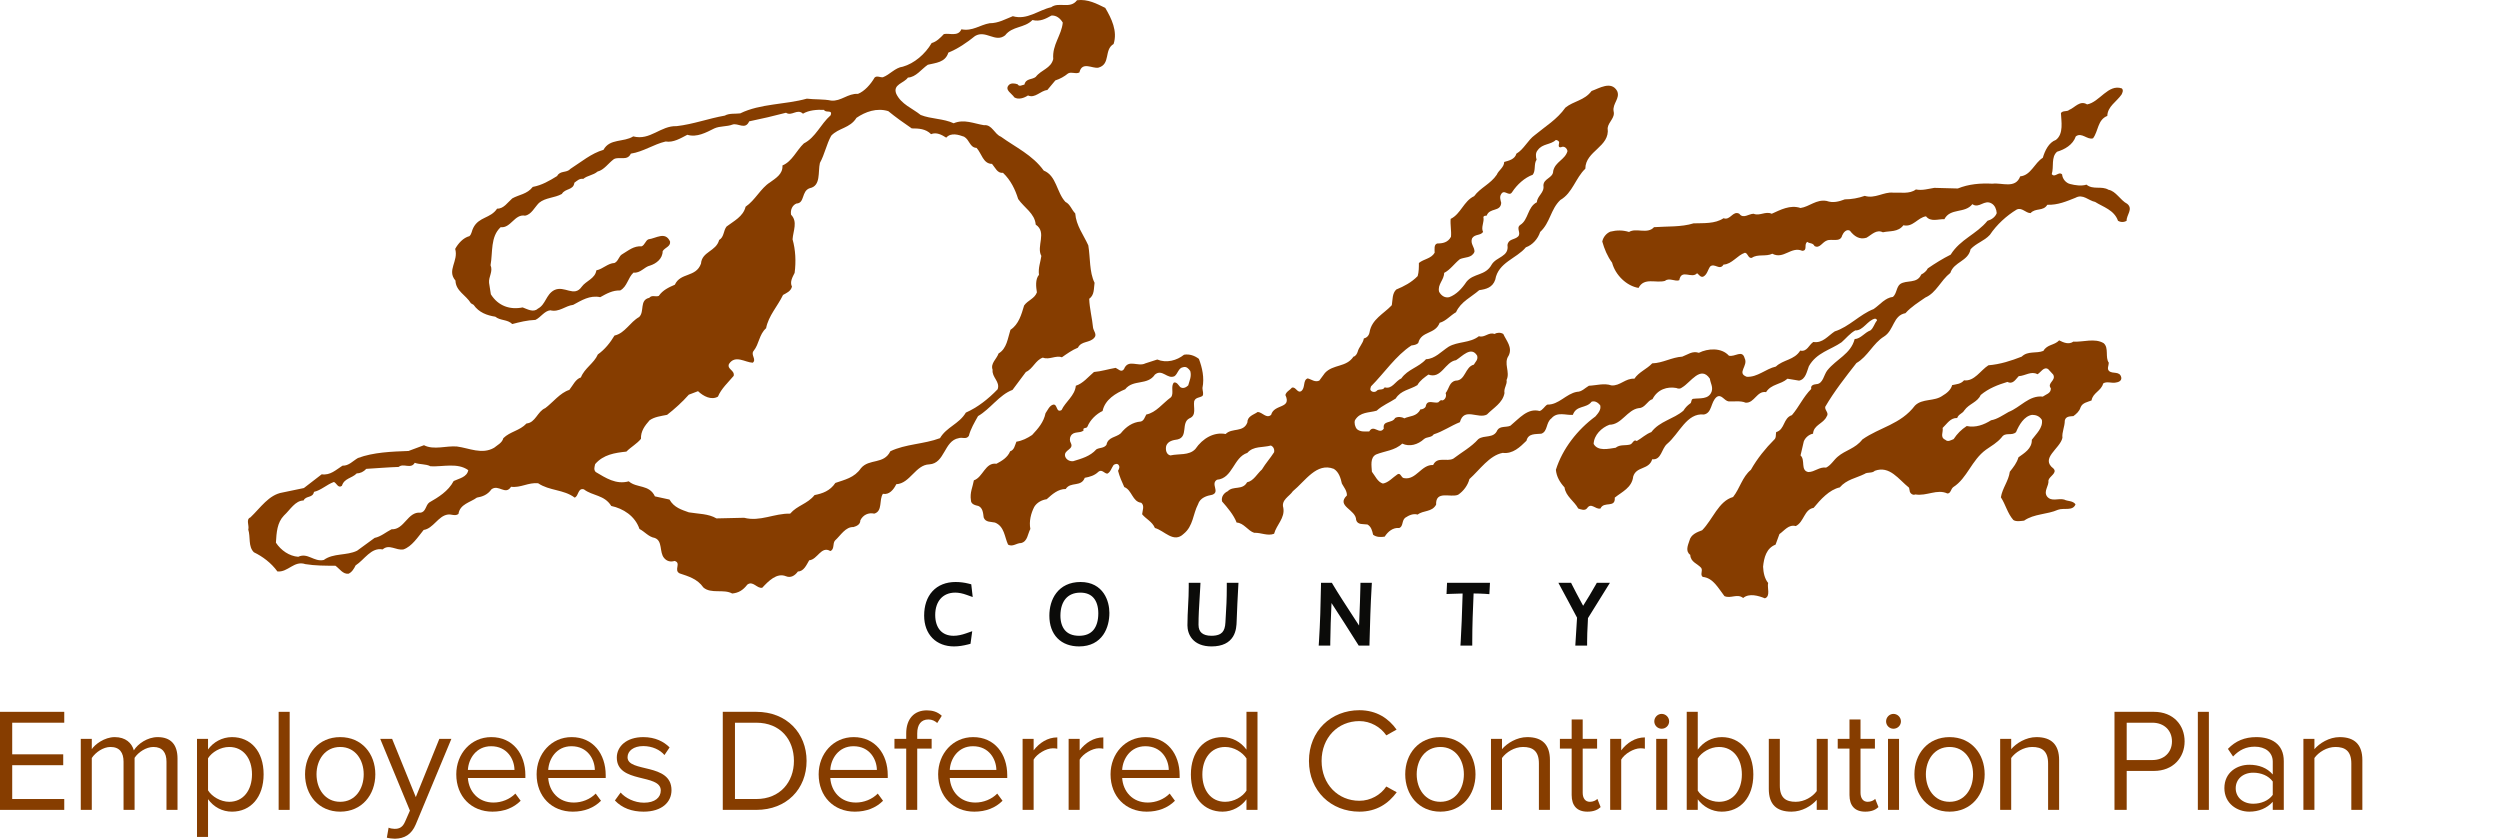
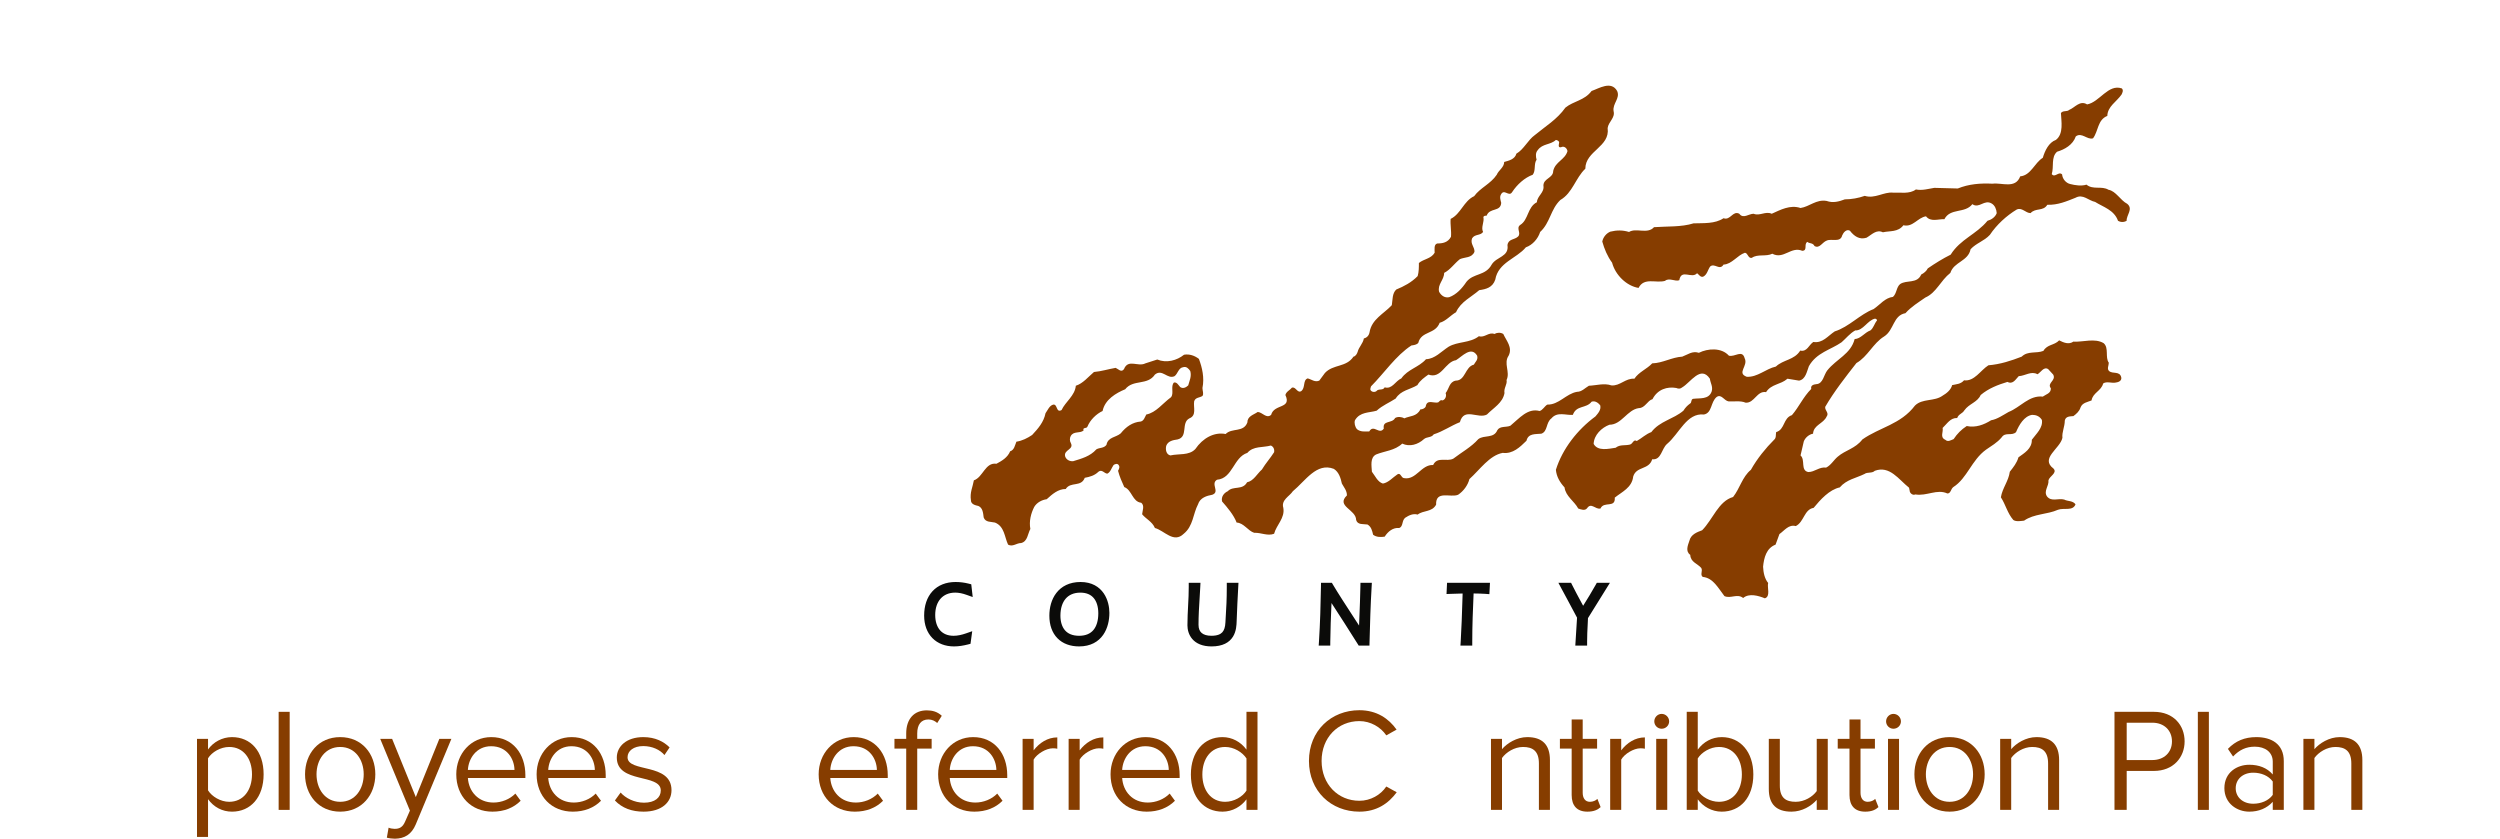
<svg xmlns="http://www.w3.org/2000/svg" width="155" height="52" viewBox="0 0 155 52" fill="none" aria-labelledby="header-desktop-title header-desktop-desc">
  <title id="header-desktop-title">Dakota Employees Deferred Contribution Plan</title>
  <desc id="header-desktop-desc">Dakota Employees Deferred Contribution Plan logo</desc>
  <path fill-rule="evenodd" clip-rule="evenodd" d="M120.442 26.532C120.719 26.274 120.922 25.898 121.345 25.917C121.438 25.66 121.659 25.66 121.789 25.442C122.082 25.026 122.6 24.948 122.802 24.49C123.299 24.074 123.871 23.857 124.461 23.678C124.811 23.857 124.977 23.5 125.161 23.322C125.565 23.302 125.935 22.984 126.322 23.203C126.524 23.103 126.71 22.706 126.986 22.885L127.298 23.223C127.501 23.599 126.893 23.738 127.152 24.074C127.17 24.392 126.838 24.451 126.654 24.59C125.806 24.49 125.253 25.263 124.534 25.541C124.185 25.739 123.815 25.997 123.448 26.056C123.005 26.334 122.489 26.532 121.937 26.414C121.604 26.631 121.345 26.889 121.125 27.225C120.959 27.285 120.774 27.424 120.608 27.266C120.258 27.107 120.498 26.79 120.442 26.532ZM106.123 24.273C105.939 24.788 105.386 24.669 104.962 24.728C104.815 24.788 104.907 24.966 104.777 25.026C104.611 25.145 104.482 25.284 104.372 25.462C103.746 25.997 102.916 26.096 102.382 26.79C102.05 26.909 101.793 27.166 101.479 27.344C101.276 27.206 101.239 27.522 101.055 27.563C100.742 27.642 100.446 27.543 100.169 27.761C99.746 27.82 99.065 27.998 98.806 27.522C98.825 26.968 99.304 26.512 99.784 26.334C100.54 26.334 100.889 25.402 101.607 25.303C101.995 25.303 102.143 24.828 102.455 24.748C102.769 24.134 103.376 23.955 103.93 24.055C104.059 24.114 104.188 24.114 104.299 24.015C104.815 23.717 105.441 22.627 106.012 23.48C106.049 23.758 106.215 23.975 106.123 24.273ZM84.892 26.75C84.616 26.75 84.358 26.79 84.137 26.612C84.007 26.473 83.952 26.215 84.007 26.056C84.321 25.522 84.892 25.601 85.353 25.462C85.721 25.125 86.145 24.966 86.533 24.709C86.846 24.193 87.435 24.154 87.878 23.877C88.044 23.58 88.32 23.401 88.56 23.223C89.371 23.52 89.592 22.43 90.274 22.331C90.66 22.093 91.214 21.439 91.583 22.052C91.656 22.311 91.471 22.43 91.379 22.608C90.826 22.747 90.864 23.599 90.255 23.599C89.85 23.678 89.85 24.095 89.629 24.372C89.703 24.55 89.609 24.788 89.426 24.828C89.315 24.768 89.242 24.887 89.168 24.948C88.91 25.026 88.468 24.728 88.394 25.204C88.338 25.323 88.191 25.383 88.062 25.383C87.841 25.839 87.399 25.78 87.067 25.938C86.901 25.839 86.662 25.819 86.496 25.917C86.312 26.274 85.704 26.037 85.795 26.572C85.519 26.988 85.168 26.274 84.892 26.75ZM71.07 25.7C70.978 25.858 70.923 26.096 70.721 26.136C70.222 26.175 69.817 26.453 69.485 26.869C69.19 27.127 68.692 27.088 68.6 27.583C68.434 27.801 68.177 27.741 67.974 27.86C67.586 28.297 67.052 28.435 66.536 28.594C66.333 28.613 66.113 28.515 66.039 28.297C65.928 27.88 66.61 27.88 66.389 27.463C66.315 27.344 66.315 27.147 66.389 27.028C66.574 26.71 66.942 26.889 67.182 26.691C67.107 26.473 67.365 26.592 67.42 26.453C67.586 26.037 67.974 25.66 68.36 25.482C68.509 24.768 69.19 24.372 69.762 24.134C70.259 23.5 71.144 23.916 71.605 23.223C72.065 22.846 72.379 23.539 72.821 23.322C73.024 23.182 73.06 22.807 73.355 22.766C73.558 22.706 73.687 22.846 73.797 23.004C73.89 23.342 73.742 23.619 73.669 23.896C73.521 24.035 73.337 24.114 73.171 23.996C73.06 23.877 72.968 23.678 72.784 23.717C72.563 23.955 72.802 24.392 72.6 24.63C72.083 25.006 71.678 25.582 71.07 25.7ZM89.537 16.92C89.924 16.721 90.163 16.344 90.514 16.067C90.826 15.928 91.251 16.008 91.417 15.611C91.435 15.314 91.14 15.116 91.269 14.778C91.435 14.501 91.785 14.62 91.951 14.382C91.803 14.085 92.043 13.768 91.969 13.452C92.006 13.372 92.099 13.372 92.172 13.372C92.356 12.856 93.038 13.154 93.075 12.578C93.038 12.419 92.964 12.221 93.057 12.063C93.259 11.667 93.554 12.242 93.756 11.905C94.053 11.448 94.53 11.013 95.028 10.835C95.232 10.577 95.083 10.16 95.268 9.902C95.212 9.704 95.194 9.467 95.341 9.307C95.636 8.892 96.134 8.991 96.465 8.675C96.54 8.694 96.631 8.714 96.669 8.813C96.669 8.912 96.558 9.17 96.78 9.13C96.963 9.031 97.148 9.17 97.184 9.368C97.038 9.902 96.429 10.021 96.299 10.597C96.299 11.052 95.692 11.052 95.692 11.508C95.766 11.944 95.305 12.143 95.287 12.539C94.696 12.836 94.77 13.63 94.254 13.946C93.978 14.144 94.328 14.441 94.125 14.66C93.905 14.878 93.517 14.798 93.463 15.195C93.573 15.928 92.78 15.908 92.484 16.404C92.099 17.117 91.361 16.92 90.919 17.474C90.642 17.891 90.291 18.267 89.85 18.426C89.574 18.485 89.353 18.327 89.224 18.089C89.112 17.633 89.537 17.355 89.537 16.92ZM131.888 12.637C131.463 12.419 131.187 11.845 130.727 11.766C130.303 11.508 129.768 11.786 129.363 11.448C129.049 11.549 128.662 11.489 128.35 11.409C128.09 11.35 127.87 11.091 127.851 10.815C127.631 10.597 127.409 11.052 127.208 10.795C127.355 10.339 127.152 9.744 127.538 9.407C127.999 9.268 128.515 8.991 128.7 8.456C129.068 8.178 129.419 8.694 129.768 8.575C130.1 8.139 130.045 7.425 130.653 7.187C130.672 6.593 131.224 6.315 131.538 5.859C131.593 5.74 131.667 5.603 131.556 5.483C130.708 5.186 130.173 6.335 129.4 6.474C128.958 6.197 128.644 6.672 128.294 6.811C128.147 6.949 127.907 6.83 127.778 7.009C127.796 7.505 127.962 8.297 127.465 8.675C127.022 8.833 126.782 9.348 126.654 9.783C126.137 10.101 125.917 10.874 125.253 10.934C124.959 11.727 124.11 11.311 123.538 11.389C122.784 11.35 122.065 11.409 121.383 11.686L119.927 11.647C119.559 11.707 119.172 11.825 118.785 11.746C118.398 12.043 117.826 11.924 117.365 11.944C116.794 11.885 116.241 12.341 115.614 12.143C115.227 12.281 114.785 12.36 114.38 12.36C114.011 12.5 113.643 12.598 113.255 12.459C112.61 12.341 112.186 12.816 111.633 12.896C110.989 12.679 110.381 13.014 109.847 13.253C109.459 13.074 109.108 13.411 108.722 13.253C108.426 13.253 108.076 13.589 107.838 13.253C107.432 13.035 107.285 13.688 106.86 13.53C106.326 13.886 105.625 13.827 104.999 13.848C104.244 14.085 103.359 14.026 102.549 14.085C102.143 14.541 101.442 14.105 100.999 14.382C100.612 14.263 100.244 14.263 99.838 14.363C99.599 14.462 99.395 14.7 99.341 14.976C99.47 15.433 99.655 15.889 99.949 16.285C100.153 17.058 100.852 17.732 101.59 17.851C101.939 17.177 102.658 17.573 103.229 17.415C103.487 17.197 103.857 17.474 104.115 17.375C104.244 16.641 104.888 17.315 105.219 16.939C105.35 17.038 105.423 17.197 105.589 17.157C105.846 17.038 105.883 16.721 106.031 16.523C106.308 16.285 106.62 16.8 106.86 16.404C107.376 16.384 107.709 15.829 108.187 15.67C108.391 15.71 108.371 16.027 108.612 15.988C108.962 15.73 109.496 15.928 109.883 15.73C110.584 16.107 111.044 15.254 111.743 15.551C112.095 15.532 111.818 15.135 112.057 14.997C112.186 15.116 112.389 15.036 112.5 15.254C112.813 15.433 112.979 15.016 113.255 14.917C113.551 14.778 114.103 15.057 114.214 14.6C114.288 14.421 114.472 14.184 114.694 14.303C114.951 14.64 115.283 14.878 115.724 14.739C116.038 14.56 116.332 14.204 116.738 14.402C117.181 14.303 117.679 14.402 118.011 13.966C118.6 14.105 118.895 13.491 119.412 13.411C119.705 13.788 120.185 13.57 120.553 13.589C120.922 12.876 121.826 13.253 122.286 12.658C122.711 12.956 123.023 12.341 123.484 12.618C123.687 12.738 123.779 12.975 123.797 13.213C123.705 13.47 123.448 13.63 123.226 13.688C122.525 14.541 121.549 14.819 120.941 15.789C120.462 16.027 119.982 16.325 119.522 16.641C119.447 16.8 119.282 16.939 119.117 17.019C118.858 17.613 118.212 17.335 117.807 17.613C117.568 17.811 117.605 18.188 117.365 18.406C116.868 18.466 116.573 18.882 116.167 19.16C115.302 19.496 114.638 20.269 113.753 20.547C113.329 20.825 112.998 21.299 112.427 21.201C112.15 21.38 112.039 21.835 111.615 21.736C111.247 22.331 110.564 22.29 110.104 22.727C109.477 22.866 108.962 23.401 108.298 23.36C107.653 23.124 108.408 22.687 108.169 22.212C108.021 21.656 107.561 22.153 107.191 22.052C106.731 21.537 105.883 21.597 105.331 21.874C104.925 21.736 104.631 21.993 104.299 22.112C103.635 22.153 103.1 22.509 102.437 22.528C102.105 22.885 101.607 23.064 101.331 23.48C100.778 23.44 100.446 23.937 99.912 23.896C99.452 23.738 98.991 23.896 98.512 23.916C98.272 24.055 98.069 24.293 97.775 24.293C97.093 24.411 96.651 25.105 95.931 25.085C95.766 25.184 95.636 25.442 95.453 25.482C94.715 25.284 94.199 25.938 93.645 26.394C93.389 26.512 93.002 26.394 92.835 26.671C92.614 27.206 92.024 26.948 91.656 27.225C91.214 27.722 90.623 28.039 90.107 28.435C89.703 28.652 89.112 28.277 88.855 28.831C88.118 28.792 87.804 29.782 87.048 29.644C86.864 29.624 86.846 29.288 86.644 29.407C86.348 29.604 86.09 29.921 85.74 29.981C85.409 29.882 85.261 29.505 85.058 29.248C85.04 28.891 84.929 28.375 85.316 28.178C85.851 27.959 86.478 27.94 86.938 27.503C87.399 27.722 87.914 27.563 88.284 27.225C88.468 27.068 88.744 27.147 88.892 26.929C89.463 26.75 89.961 26.394 90.514 26.175C90.771 25.224 91.638 25.997 92.19 25.7C92.596 25.284 93.167 24.986 93.278 24.372C93.222 24.055 93.463 23.837 93.407 23.559C93.645 23.064 93.204 22.528 93.535 22.052C93.794 21.537 93.389 21.121 93.204 20.706C93.038 20.606 92.835 20.606 92.652 20.706C92.301 20.567 92.043 20.963 91.693 20.844C91.14 21.28 90.384 21.161 89.813 21.498C89.353 21.796 88.966 22.251 88.412 22.271C87.951 22.787 87.288 22.885 86.883 23.461C86.514 23.619 86.312 24.154 85.851 24.015C85.74 24.234 85.464 24.074 85.335 24.252C85.224 24.332 85.04 24.312 84.966 24.174C84.948 24.095 84.984 24.035 85.002 23.955C85.814 23.143 86.551 22.034 87.509 21.418C87.657 21.399 87.823 21.38 87.933 21.261C88.118 20.507 88.984 20.745 89.26 20.012C89.647 19.912 89.924 19.555 90.274 19.358C90.568 18.704 91.214 18.426 91.711 17.99C92.135 17.93 92.541 17.831 92.707 17.335C92.89 16.265 94.033 16.027 94.604 15.333C95.011 15.195 95.36 14.798 95.489 14.382C96.116 13.807 96.134 12.975 96.742 12.399C97.499 11.964 97.682 11.033 98.291 10.459C98.291 9.348 99.838 9.11 99.673 7.94C99.727 7.544 100.153 7.306 100.042 6.889C99.968 6.415 100.466 6.097 100.263 5.642C99.894 4.987 99.138 5.483 98.677 5.642C98.234 6.236 97.572 6.256 97.056 6.672C96.54 7.405 95.803 7.841 95.157 8.377C94.734 8.675 94.475 9.268 94.016 9.527C93.922 9.883 93.535 9.962 93.259 10.042C93.259 10.378 92.909 10.556 92.798 10.835C92.412 11.409 91.767 11.647 91.398 12.162C90.753 12.459 90.568 13.272 89.941 13.57C89.906 13.926 89.996 14.303 89.961 14.679C89.776 15.036 89.443 15.095 89.112 15.095C88.892 15.155 88.948 15.452 88.948 15.67C88.726 16.047 88.284 16.047 87.971 16.305C87.971 16.563 87.971 16.86 87.896 17.117C87.509 17.514 87.048 17.752 86.569 17.95C86.312 18.188 86.348 18.584 86.292 18.922C85.795 19.456 85.04 19.792 84.911 20.606C84.874 20.803 84.745 20.943 84.56 20.982C84.506 21.299 84.246 21.518 84.174 21.814C84.137 21.933 84.044 22.093 83.915 22.112C83.472 22.787 82.663 22.569 82.146 23.124L81.795 23.599C81.519 23.717 81.318 23.52 81.078 23.461C80.764 23.559 80.948 24.055 80.672 24.252C80.432 24.392 80.34 23.955 80.1 24.035C79.971 24.193 79.75 24.273 79.694 24.49C80.1 25.363 78.994 25.026 78.81 25.721C78.516 25.977 78.276 25.561 77.98 25.541C77.723 25.721 77.336 25.798 77.336 26.195C77.096 26.829 76.378 26.512 75.99 26.909C75.271 26.77 74.572 27.166 74.111 27.84C73.724 28.257 73.078 28.117 72.563 28.237C72.305 28.178 72.25 27.88 72.305 27.642C72.415 27.344 72.728 27.285 73.005 27.246C73.687 27.088 73.208 26.215 73.742 25.938C74.203 25.76 73.982 25.263 74.037 24.887C74.111 24.63 74.369 24.669 74.552 24.55C74.646 24.411 74.552 24.234 74.552 24.055C74.682 23.42 74.535 22.787 74.332 22.251C74.074 22.052 73.742 21.933 73.41 21.993C72.968 22.349 72.323 22.528 71.751 22.29L71.014 22.528C70.555 22.766 69.947 22.231 69.687 22.885C69.521 23.124 69.319 22.866 69.171 22.807C68.711 22.885 68.287 23.024 67.826 23.064C67.475 23.36 67.144 23.777 66.701 23.916C66.646 24.531 66.057 24.907 65.817 25.423C65.468 25.62 65.578 25.045 65.302 25.085C65.062 25.145 64.951 25.442 64.822 25.62C64.712 26.175 64.362 26.572 63.993 26.968C63.698 27.166 63.385 27.326 63.017 27.385C62.924 27.602 62.888 27.901 62.63 27.98C62.464 28.375 62.113 28.574 61.781 28.753C61.081 28.652 60.952 29.585 60.38 29.782C60.307 30.198 60.122 30.537 60.197 31.012C60.197 31.269 60.473 31.328 60.657 31.369C60.934 31.487 60.952 31.804 60.988 32.082C61.099 32.399 61.45 32.339 61.689 32.399C62.278 32.637 62.278 33.291 62.5 33.767C62.794 33.926 63.017 33.668 63.311 33.668C63.716 33.569 63.716 33.093 63.882 32.796C63.791 32.32 63.919 31.824 64.122 31.429C64.288 31.151 64.601 30.992 64.895 30.952C65.246 30.636 65.597 30.318 66.076 30.318C66.371 29.842 67.033 30.219 67.255 29.624C67.569 29.565 67.863 29.485 68.103 29.248C68.324 29.07 68.471 29.366 68.656 29.366C68.858 29.267 68.913 29.009 69.043 28.831C69.116 28.773 69.282 28.713 69.355 28.831C69.448 28.95 69.375 29.089 69.319 29.188C69.411 29.544 69.559 29.882 69.705 30.198C70.185 30.377 70.204 31.111 70.757 31.171C70.978 31.349 70.83 31.666 70.812 31.884C71.052 32.18 71.439 32.339 71.605 32.736C72.194 32.894 72.766 33.707 73.392 33.093C73.982 32.617 73.963 31.864 74.277 31.269C74.406 30.853 74.829 30.734 75.161 30.675C75.659 30.496 75.032 30 75.455 29.743C76.433 29.663 76.47 28.355 77.336 28.078C77.704 27.642 78.295 27.761 78.792 27.623C78.939 27.682 79.032 27.84 78.994 28.039C78.755 28.416 78.478 28.713 78.239 29.11C77.945 29.366 77.723 29.822 77.318 29.901C77.041 30.417 76.45 30.1 76.12 30.457C75.898 30.555 75.696 30.793 75.769 31.091C76.101 31.468 76.488 31.923 76.672 32.399C77.115 32.418 77.373 32.914 77.76 33.034C78.184 33.013 78.589 33.251 78.994 33.093C79.142 32.538 79.677 32.121 79.566 31.487C79.419 30.992 79.952 30.774 80.156 30.457C80.93 29.822 81.629 28.652 82.698 29.07C83.012 29.267 83.123 29.644 83.196 29.981C83.326 30.219 83.51 30.417 83.51 30.715C82.81 31.388 84.081 31.587 84.081 32.241C84.174 32.557 84.524 32.479 84.782 32.518C85.022 32.656 85.076 32.914 85.132 33.152C85.335 33.311 85.611 33.311 85.851 33.272C86.053 32.954 86.367 32.696 86.755 32.736C87.011 32.637 86.901 32.28 87.122 32.101C87.362 31.944 87.62 31.824 87.896 31.904C88.247 31.626 88.781 31.765 89.039 31.289C89.002 30.377 89.941 30.873 90.402 30.675C90.734 30.457 91.011 30.079 91.103 29.703C91.748 29.128 92.338 28.237 93.167 28.078C93.794 28.158 94.237 27.722 94.641 27.326C94.752 26.85 95.212 26.929 95.563 26.889C95.968 26.75 95.839 26.195 96.189 25.938C96.558 25.501 97.093 25.76 97.517 25.721C97.737 25.105 98.346 25.343 98.677 24.907C98.88 24.828 99.084 24.966 99.212 25.125C99.286 25.402 99.084 25.62 98.917 25.819C97.811 26.631 96.872 27.82 96.465 29.128C96.503 29.544 96.706 29.901 97.001 30.219C97.073 30.774 97.609 31.071 97.849 31.527C98.014 31.587 98.272 31.686 98.401 31.507C98.659 31.131 98.917 31.606 99.231 31.527C99.433 31.051 100.169 31.527 100.115 30.853C100.557 30.496 101.183 30.238 101.258 29.544C101.46 28.891 102.234 29.148 102.437 28.475C103.009 28.535 103.009 27.82 103.359 27.522C104.115 26.889 104.575 25.582 105.644 25.7C106.16 25.601 106.049 24.926 106.436 24.61C106.731 24.411 106.897 24.847 107.174 24.887C107.487 24.907 107.91 24.828 108.225 24.966C108.778 25.006 108.924 24.214 109.496 24.312C109.827 23.797 110.398 23.857 110.823 23.48L111.542 23.599C111.947 23.52 112.021 23.044 112.15 22.706C112.628 21.856 113.495 21.696 114.177 21.221C114.453 20.982 114.694 20.666 115.025 20.487C115.523 20.507 115.78 19.852 116.26 19.754C116.296 19.774 116.388 19.792 116.371 19.873C116.205 20.071 116.167 20.328 115.965 20.487C115.614 20.606 115.375 21.002 114.988 21.023C114.749 21.954 113.863 22.251 113.292 22.965C113.071 23.243 113.034 23.797 112.61 23.818C112.463 23.837 112.242 23.877 112.297 24.114C111.799 24.61 111.542 25.224 111.099 25.739C110.546 25.917 110.675 26.631 110.122 26.79C110.085 26.948 110.141 27.147 109.993 27.266C109.477 27.781 108.943 28.435 108.556 29.128C108.021 29.565 107.874 30.279 107.451 30.814C106.547 31.071 106.197 32.201 105.533 32.875C105.219 32.993 104.833 33.133 104.742 33.529C104.648 33.807 104.482 34.182 104.796 34.401C104.815 34.857 105.239 34.936 105.478 35.213C105.589 35.392 105.386 35.63 105.57 35.769C106.215 35.828 106.529 36.462 106.915 36.958C107.302 37.136 107.709 36.78 108.076 37.076C108.446 36.76 109.035 36.938 109.422 37.096C109.79 36.977 109.551 36.423 109.625 36.145C109.403 35.868 109.33 35.512 109.311 35.133C109.366 34.58 109.514 33.985 110.085 33.767L110.325 33.112C110.639 32.894 110.896 32.498 111.339 32.617C111.854 32.36 111.854 31.587 112.445 31.487C112.868 30.973 113.421 30.358 114.066 30.219C114.49 29.723 115.081 29.644 115.597 29.387C115.78 29.248 116.057 29.366 116.241 29.188C117.163 28.851 117.715 29.723 118.361 30.238L118.398 30.417C118.398 30.576 118.6 30.734 118.748 30.655C119.466 30.774 120.093 30.298 120.738 30.596C120.959 30.596 120.941 30.318 121.107 30.198C121.972 29.644 122.231 28.535 123.133 27.88C123.465 27.642 123.815 27.463 124.11 27.107C124.332 26.77 124.738 27.047 124.995 26.79C125.178 26.354 125.493 25.798 125.99 25.721C126.23 25.721 126.451 25.798 126.598 26.037C126.672 26.532 126.249 26.889 125.973 27.266C125.99 27.82 125.493 28.098 125.143 28.355C125.05 28.693 124.829 28.97 124.608 29.248C124.534 29.822 124.147 30.258 124.055 30.833C124.351 31.289 124.461 31.824 124.829 32.241C125.013 32.36 125.29 32.3 125.493 32.28C126.119 31.844 126.931 31.904 127.594 31.606C127.962 31.468 128.515 31.706 128.682 31.269C128.515 31.031 128.202 31.091 127.98 30.973C127.612 30.873 127.188 31.131 126.911 30.774C126.691 30.436 127.042 30.14 127.004 29.782C127.059 29.526 127.575 29.327 127.316 29.05C126.469 28.416 127.723 27.82 127.87 27.147C127.833 26.79 128.017 26.453 128.017 26.077C128.072 25.798 128.35 25.819 128.551 25.798C128.736 25.66 128.921 25.501 128.993 25.263C129.104 24.966 129.436 24.926 129.676 24.828C129.75 24.352 130.284 24.234 130.395 23.777C130.616 23.619 130.929 23.777 131.187 23.717C131.334 23.699 131.556 23.619 131.519 23.401C131.428 22.984 130.985 23.203 130.764 23.004C130.616 22.866 130.745 22.666 130.745 22.489C130.506 22.153 130.764 21.576 130.431 21.28C129.878 20.943 129.142 21.221 128.551 21.181C128.257 21.38 127.944 21.24 127.667 21.102C127.372 21.418 126.931 21.34 126.691 21.755C126.249 21.933 125.732 21.736 125.345 22.112C124.682 22.37 124.018 22.587 123.281 22.648C122.784 22.965 122.415 23.658 121.77 23.58C121.567 23.818 121.291 23.818 121.033 23.877C120.959 24.174 120.682 24.392 120.442 24.531C119.927 24.907 119.19 24.689 118.729 25.145C117.844 26.315 116.536 26.493 115.468 27.246C115.025 27.82 114.417 27.901 113.937 28.316C113.698 28.515 113.513 28.851 113.219 28.991C112.795 28.931 112.518 29.267 112.113 29.267C111.615 29.169 111.947 28.515 111.633 28.237L111.836 27.365C111.929 27.127 112.168 26.929 112.408 26.889C112.445 26.334 113.053 26.274 113.255 25.819C113.421 25.601 113.126 25.442 113.163 25.224C113.716 24.273 114.417 23.381 115.099 22.509C115.799 22.112 116.13 21.28 116.812 20.864C117.439 20.467 117.365 19.555 118.139 19.417C118.489 19.02 118.95 18.743 119.374 18.446C120.056 18.149 120.314 17.395 120.922 16.92C121.143 16.226 122.027 16.206 122.176 15.452C122.545 15.057 123.005 14.957 123.373 14.56C123.797 13.926 124.406 13.372 125.032 12.994C125.364 12.836 125.585 13.213 125.897 13.213C126.193 12.876 126.691 13.114 126.931 12.697C127.594 12.718 128.129 12.48 128.682 12.261C129.142 12.004 129.491 12.44 129.897 12.519C130.395 12.836 131.077 13.014 131.316 13.688C131.483 13.788 131.685 13.788 131.851 13.688C131.833 13.332 132.275 12.956 131.888 12.637Z" fill="#863D00" />
-   <path fill-rule="evenodd" clip-rule="evenodd" d="M56.529 7.961C56.952 7.961 57.395 7.981 57.726 8.318C58.058 8.178 58.39 8.357 58.666 8.535C58.962 8.198 59.44 8.357 59.772 8.475C60.122 8.674 60.122 9.149 60.546 9.169C60.861 9.507 60.952 10.161 61.505 10.161C61.708 10.398 61.836 10.755 62.187 10.716C62.666 11.171 62.942 11.746 63.127 12.341C63.495 12.875 64.159 13.232 64.214 13.926C64.933 14.402 64.233 15.274 64.564 15.869C64.508 16.265 64.361 16.602 64.416 17.038C64.178 17.316 64.233 17.791 64.288 18.128C64.14 18.525 63.735 18.604 63.495 18.941C63.329 19.496 63.163 20.111 62.648 20.448C62.482 20.963 62.425 21.617 61.911 21.914C61.8 22.252 61.395 22.529 61.541 22.926C61.487 23.401 62.021 23.657 61.855 24.133C61.265 24.748 60.602 25.263 59.883 25.581C59.459 26.295 58.685 26.472 58.28 27.166C57.284 27.543 56.142 27.523 55.201 27.979C54.796 28.812 53.893 28.415 53.378 29.03C52.972 29.625 52.363 29.743 51.793 29.942C51.462 30.437 51 30.596 50.502 30.695C50.06 31.25 49.433 31.328 48.991 31.845C47.996 31.823 47.13 32.359 46.135 32.102L44.42 32.141C43.923 31.845 43.296 31.864 42.707 31.765C42.265 31.607 41.785 31.468 41.508 30.972L40.605 30.775C40.255 30.021 39.482 30.279 38.983 29.842C38.191 30.061 37.546 29.625 36.938 29.267C36.791 29.128 36.864 28.931 36.901 28.772C37.417 28.177 38.118 28.078 38.837 27.999C39.131 27.702 39.482 27.523 39.74 27.207C39.721 26.73 39.979 26.393 40.274 26.057C40.587 25.839 40.974 25.798 41.36 25.72C41.822 25.363 42.321 24.907 42.707 24.47L43.278 24.253C43.609 24.57 44.107 24.828 44.513 24.59C44.716 24.095 45.158 23.699 45.489 23.302C45.563 22.945 45.065 22.905 45.195 22.569C45.582 21.974 46.19 22.469 46.669 22.489C46.927 22.291 46.522 21.993 46.724 21.755C47.075 21.32 47.056 20.744 47.498 20.349C47.646 19.576 48.217 18.981 48.548 18.287C48.752 18.168 49.028 18.069 49.102 17.772C48.954 17.475 49.139 17.178 49.267 16.919C49.36 16.206 49.323 15.492 49.139 14.838C49.176 14.302 49.471 13.748 49.046 13.312C48.991 12.995 49.139 12.717 49.379 12.619C49.913 12.598 49.673 11.846 50.207 11.667C50.908 11.528 50.705 10.656 50.834 10.102C51.13 9.566 51.239 8.951 51.534 8.416C51.995 7.921 52.695 7.961 53.101 7.306C53.655 6.929 54.354 6.672 55.072 6.89C55.534 7.267 56.031 7.624 56.529 7.961ZM28.128 29.823C27.797 30.456 27.17 30.834 26.618 31.151C26.378 31.328 26.414 31.744 26.065 31.785C25.272 31.706 25.07 32.856 24.277 32.815C23.927 32.993 23.614 33.271 23.227 33.35L22.139 34.144C21.494 34.46 20.665 34.282 20.075 34.718C19.467 34.857 19.08 34.242 18.49 34.521C17.937 34.481 17.421 34.124 17.107 33.647C17.144 33.014 17.181 32.4 17.605 31.963C17.992 31.607 18.306 31.031 18.821 31.031C18.969 30.715 19.393 30.893 19.467 30.496C19.909 30.397 20.259 30.041 20.702 29.882C20.868 29.942 20.96 30.299 21.199 30.12C21.347 29.644 21.807 29.664 22.121 29.348C22.342 29.348 22.544 29.248 22.71 29.069C23.356 29.03 24.093 28.97 24.719 28.95C25.015 28.693 25.474 29.109 25.715 28.693C26.028 28.812 26.397 28.753 26.691 28.91C27.465 28.95 28.369 28.672 29.032 29.149C28.958 29.586 28.46 29.664 28.128 29.823ZM66.776 0.013C66.352 0.587 65.651 0.091 65.173 0.448C64.38 0.626 63.68 1.261 62.795 1.004C62.334 1.181 61.911 1.44 61.358 1.44C60.767 1.538 60.288 1.955 59.606 1.816C59.404 2.292 58.851 2.035 58.52 2.113C58.297 2.351 58.058 2.589 57.763 2.669C57.358 3.362 56.676 3.937 55.976 4.134C55.497 4.194 55.166 4.631 54.741 4.789C54.557 4.81 54.373 4.67 54.225 4.81C53.986 5.225 53.599 5.662 53.193 5.82C52.566 5.781 52.142 6.295 51.534 6.236C51.055 6.138 50.502 6.177 50.024 6.117C48.678 6.494 47.148 6.414 45.895 7.029C45.6 7.068 45.213 7.009 44.937 7.168C43.923 7.346 42.983 7.702 41.951 7.821C40.955 7.782 40.311 8.733 39.26 8.456C38.671 8.832 37.804 8.575 37.417 9.289C36.661 9.507 36.035 10.042 35.353 10.478C35.133 10.735 34.727 10.557 34.542 10.914C34.063 11.21 33.584 11.489 33.032 11.588C32.681 12.043 32.183 12.063 31.76 12.301C31.483 12.539 31.225 12.955 30.82 12.936C30.414 13.55 29.695 13.43 29.345 14.124C29.253 14.284 29.253 14.501 29.106 14.64C28.719 14.739 28.405 15.096 28.221 15.432C28.442 16.186 27.686 16.761 28.239 17.395C28.258 18.049 28.884 18.287 29.197 18.803L29.363 18.901C29.695 19.377 30.193 19.555 30.709 19.635C31.022 19.892 31.464 19.793 31.76 20.091C32.219 19.971 32.681 19.853 33.197 19.833C33.529 19.675 33.75 19.277 34.118 19.238C34.67 19.377 35.039 18.96 35.537 18.901C36.054 18.624 36.57 18.287 37.214 18.425C37.602 18.208 37.988 17.99 38.45 18.009C38.892 17.772 38.928 17.216 39.279 16.9C39.703 16.959 39.943 16.543 40.311 16.463C40.679 16.344 41.085 16.047 41.085 15.572C41.232 15.334 41.582 15.295 41.545 14.977C41.25 14.323 40.679 14.778 40.2 14.838C40.016 14.918 39.979 15.195 39.777 15.274C39.297 15.234 38.965 15.532 38.596 15.75C38.357 15.869 38.357 16.186 38.099 16.305C37.676 16.324 37.381 16.681 36.974 16.761C36.901 17.276 36.33 17.415 36.072 17.772C35.592 18.465 35.003 17.672 34.358 17.99C33.842 18.267 33.842 18.881 33.344 19.139C33.068 19.397 32.681 19.159 32.404 19.06C31.63 19.219 30.893 18.981 30.433 18.247L30.322 17.534C30.285 17.157 30.58 16.84 30.414 16.443C30.561 15.631 30.396 14.68 31.041 14.085C31.667 14.164 31.907 13.252 32.551 13.371C32.939 13.312 33.142 12.856 33.419 12.579C33.823 12.242 34.376 12.281 34.837 12.024C35.039 11.667 35.556 11.806 35.611 11.33C35.777 11.21 35.924 11.052 36.164 11.091C36.422 10.873 36.772 10.873 37.049 10.636C37.454 10.537 37.713 10.121 38.063 9.864C38.411 9.685 38.892 10.002 39.112 9.526C39.887 9.407 40.513 8.951 41.269 8.773C41.748 8.853 42.191 8.575 42.614 8.357C43.204 8.535 43.775 8.218 44.291 7.961C44.642 7.802 45.065 7.862 45.416 7.723C45.748 7.604 46.208 8.079 46.448 7.524C47.222 7.366 47.978 7.188 48.733 6.99C49.084 7.228 49.433 6.712 49.783 7.049C50.152 6.831 50.631 6.792 51.092 6.811C51.185 7.029 51.645 6.771 51.498 7.149C50.871 7.702 50.576 8.516 49.839 8.892C49.379 9.328 49.121 10.002 48.512 10.259C48.548 10.795 48.089 11.052 47.737 11.31C47.167 11.667 46.816 12.42 46.227 12.816C46.079 13.43 45.489 13.707 45.047 14.045C44.844 14.302 44.9 14.7 44.587 14.878C44.402 15.591 43.517 15.591 43.462 16.344C43.149 17.216 42.191 16.88 41.84 17.653C41.471 17.811 41.085 17.99 40.845 18.346C40.642 18.425 40.422 18.267 40.255 18.465C39.628 18.604 39.979 19.317 39.628 19.654C39.058 19.971 38.744 20.666 38.099 20.804C37.841 21.24 37.492 21.677 37.067 21.974C36.827 22.529 36.238 22.826 36.017 23.401C35.685 23.5 35.52 23.896 35.298 24.174C34.727 24.352 34.283 24.947 33.806 25.304C33.325 25.501 33.197 26.215 32.644 26.255C32.219 26.71 31.63 26.75 31.207 27.166C31.133 27.464 30.82 27.603 30.636 27.761C29.88 28.198 29.087 27.781 28.332 27.683C27.686 27.623 26.894 27.92 26.287 27.603L25.328 27.96C24.277 27.999 23.153 28.039 22.194 28.396C21.881 28.574 21.623 28.891 21.236 28.871C20.83 29.128 20.48 29.485 19.946 29.407L18.841 30.259L17.512 30.536C16.665 30.675 16.15 31.487 15.523 32.081C15.227 32.201 15.467 32.578 15.393 32.835C15.541 33.291 15.375 33.886 15.743 34.242C16.279 34.501 16.813 34.896 17.2 35.431C17.863 35.491 18.232 34.738 18.932 34.976C19.54 35.075 20.148 35.075 20.794 35.075C21.052 35.253 21.254 35.61 21.605 35.571C21.807 35.491 21.955 35.253 22.047 35.056C22.6 34.699 23.006 33.926 23.725 34.064C24.13 33.707 24.553 34.144 25.015 34.064C25.53 33.886 25.899 33.311 26.267 32.856C26.857 32.776 27.17 31.983 27.76 31.903C27.982 31.864 28.221 32.023 28.424 31.864C28.515 31.25 29.161 31.151 29.565 30.852C29.917 30.793 30.23 30.675 30.47 30.338C30.912 30.001 31.335 30.734 31.686 30.179C32.275 30.259 32.755 29.902 33.363 29.961C34.063 30.437 34.948 30.338 35.63 30.852C35.888 30.754 35.814 30.239 36.201 30.338C36.736 30.754 37.473 30.675 37.897 31.369C38.633 31.527 39.371 31.983 39.647 32.796C39.961 32.954 40.219 33.291 40.587 33.35C41.104 33.529 40.864 34.242 41.177 34.599C41.342 34.798 41.582 34.857 41.822 34.778C42.265 34.896 41.748 35.352 42.136 35.55C42.669 35.728 43.241 35.888 43.609 36.423C44.089 36.839 44.863 36.502 45.397 36.798C45.784 36.759 46.06 36.602 46.336 36.244C46.688 35.986 46.927 36.502 47.259 36.441C47.646 36.026 48.161 35.491 48.733 35.728C49.028 35.848 49.286 35.69 49.471 35.431C49.839 35.431 50.005 35.015 50.17 34.738C50.688 34.699 50.908 33.826 51.479 34.164C51.755 34.064 51.608 33.687 51.774 33.51C52.124 33.192 52.419 32.657 52.916 32.677C53.119 32.618 53.341 32.518 53.341 32.261C53.507 31.924 53.839 31.765 54.207 31.845C54.741 31.685 54.484 30.992 54.741 30.616C55.128 30.695 55.405 30.358 55.57 30.021C56.418 29.982 56.769 28.812 57.616 28.791C58.594 28.732 58.52 27.326 59.44 27.166C59.661 27.088 59.901 27.266 60.067 27.028C60.178 26.592 60.417 26.195 60.638 25.798C61.395 25.363 61.966 24.47 62.776 24.174L63.605 23.064C64.048 22.866 64.195 22.331 64.656 22.172C65.062 22.331 65.449 22.013 65.837 22.152C66.149 21.934 66.481 21.696 66.831 21.557C67.052 21.121 67.55 21.28 67.844 20.943C68.029 20.744 67.808 20.527 67.771 20.328C67.716 19.734 67.55 19.119 67.531 18.525C67.863 18.287 67.808 17.891 67.863 17.534C67.531 16.859 67.605 15.988 67.475 15.215C67.181 14.561 66.72 13.987 66.665 13.232C66.444 13.015 66.352 12.658 66.057 12.519C65.505 11.924 65.505 10.894 64.712 10.576C64.012 9.605 62.961 9.13 62.057 8.475C61.652 8.318 61.505 7.702 61.008 7.762C60.38 7.663 59.772 7.366 59.127 7.643C58.5 7.346 57.726 7.386 57.082 7.128C56.566 6.712 55.884 6.474 55.57 5.82C55.331 5.225 56.05 5.166 56.289 4.81C56.787 4.789 57.118 4.294 57.524 4.015C58.003 3.897 58.611 3.878 58.796 3.263C59.385 3.026 59.938 2.648 60.454 2.232C61.118 1.836 61.708 2.669 62.315 2.193C62.776 1.598 63.514 1.757 64.012 1.241C64.471 1.361 64.84 1.162 65.191 0.964C65.486 0.944 65.725 1.123 65.892 1.4C65.817 2.193 65.228 2.768 65.301 3.659C65.154 4.254 64.564 4.314 64.214 4.77C63.993 4.948 63.605 4.849 63.514 5.245C63.366 5.265 63.201 5.404 63.089 5.225C62.923 5.166 62.666 5.127 62.536 5.284C62.278 5.582 62.739 5.799 62.888 6.037C63.145 6.197 63.495 6.078 63.735 5.918C64.178 6.117 64.508 5.621 64.933 5.582L65.43 4.987C65.725 4.889 65.983 4.75 66.223 4.551C66.444 4.432 66.701 4.611 66.923 4.492C67.089 3.777 67.734 4.274 68.103 4.194C68.877 3.976 68.434 3.084 69.043 2.728C69.3 1.935 68.913 1.142 68.526 0.489C67.992 0.23 67.457 -0.067 66.776 0.013Z" fill="#863D00" />
  <path fill-rule="evenodd" clip-rule="evenodd" d="M57.812 36.658C58.159 36.281 58.655 36.084 59.244 36.084C59.515 36.084 59.786 36.117 60.048 36.183L60.218 36.227L60.308 37.016L59.925 36.88C59.687 36.795 59.451 36.742 59.226 36.742C58.83 36.742 58.527 36.883 58.321 37.111C58.112 37.343 57.983 37.688 57.983 38.128C57.983 38.546 58.098 38.867 58.285 39.08C58.469 39.288 58.744 39.419 59.123 39.419C59.372 39.419 59.63 39.361 59.887 39.271L60.278 39.134L60.171 39.916L60.006 39.958C59.735 40.027 59.443 40.078 59.15 40.078C58.618 40.078 58.149 39.906 57.812 39.565C57.476 39.224 57.297 38.74 57.297 38.165C57.297 37.557 57.468 37.033 57.812 36.658ZM65.493 36.764C65.811 36.351 66.307 36.084 66.994 36.084C67.693 36.084 68.155 36.383 68.432 36.788C68.699 37.179 68.782 37.649 68.782 37.997C68.782 38.434 68.686 38.948 68.398 39.36C68.101 39.786 67.616 40.078 66.905 40.078C66.367 40.078 65.898 39.914 65.564 39.574C65.23 39.235 65.06 38.751 65.06 38.169C65.06 37.684 65.182 37.166 65.493 36.764ZM73.701 36.134H74.429L74.416 36.4C74.404 36.641 74.389 36.879 74.374 37.118C74.341 37.643 74.308 38.171 74.308 38.738C74.308 38.987 74.387 39.144 74.502 39.243C74.622 39.347 74.817 39.418 75.102 39.418C75.473 39.418 75.669 39.323 75.78 39.205C75.895 39.081 75.963 38.885 75.976 38.59C75.982 38.451 75.991 38.303 76.001 38.138C76.028 37.714 76.061 37.177 76.061 36.388V36.134H76.785L76.77 36.402C76.737 36.995 76.695 37.825 76.672 38.523C76.665 38.743 76.653 39.136 76.445 39.472C76.22 39.835 75.805 40.078 75.116 40.078C74.555 40.078 74.169 39.901 73.926 39.624C73.69 39.353 73.621 39.023 73.621 38.769C73.621 38.344 73.643 37.936 73.663 37.545L73.663 37.54C73.684 37.145 73.704 36.766 73.702 36.389L73.701 36.134ZM81.903 36.134H82.576L82.649 36.258C82.953 36.772 83.462 37.554 83.996 38.375C84.085 38.51 84.174 38.647 84.262 38.784C84.269 38.605 84.276 38.426 84.283 38.246C84.307 37.653 84.331 37.048 84.344 36.383L84.349 36.134H85.055L85.04 36.403C84.973 37.525 84.941 38.653 84.912 39.78L84.906 40.027H84.24L84.165 39.908C83.636 39.062 83.094 38.221 82.554 37.389C82.552 37.426 82.551 37.464 82.549 37.502C82.517 38.254 82.484 39.022 82.478 39.776L82.476 40.027H81.759L81.777 39.757C81.848 38.636 81.88 37.514 81.899 36.383L81.903 36.134ZM89.717 36.134H92.378L92.342 36.838L92.082 36.818C91.901 36.804 91.6 36.798 91.363 36.795C91.319 37.794 91.28 38.785 91.28 39.773V40.027H90.547L90.564 39.758C90.615 38.925 90.642 38.094 90.668 37.255C90.673 37.103 90.678 36.95 90.683 36.797C90.45 36.802 90.167 36.811 89.959 36.819L89.684 36.829L89.717 36.134ZM96.62 36.134H97.407L97.477 36.275C97.643 36.608 97.814 36.926 97.988 37.249C98.044 37.351 98.099 37.454 98.155 37.558C98.163 37.544 98.172 37.531 98.18 37.517C98.438 37.102 98.693 36.69 98.93 36.264L99.003 36.134H99.815L98.455 38.322C98.45 38.463 98.442 38.606 98.435 38.752C98.418 39.074 98.401 39.41 98.401 39.774V40.028H97.669L97.777 38.295C97.583 37.921 97.385 37.555 97.185 37.186C97.063 36.961 96.941 36.736 96.819 36.507L96.62 36.134ZM99.084 36.35L98.237 37.712L99.084 36.35ZM66.073 37.116C65.87 37.352 65.746 37.707 65.746 38.169C65.746 38.555 65.846 38.865 66.026 39.075C66.201 39.279 66.479 39.419 66.905 39.419C67.324 39.419 67.609 39.279 67.793 39.06C67.983 38.833 68.095 38.488 68.095 38.028C68.095 37.605 67.987 37.286 67.808 37.076C67.634 36.872 67.368 36.743 66.984 36.743C66.571 36.743 66.272 36.886 66.073 37.116Z" fill="#0B0B09" />
-   <path d="M3.984 50.213H0V44.133H3.984V44.808H0.757V46.768H3.92V47.442H0.757V49.539H3.984V50.213Z" fill="#863D00" />
-   <path d="M11.006 50.213H10.322V47.224C10.322 46.667 10.076 46.312 9.511 46.312C9.055 46.312 8.572 46.64 8.344 46.986V50.213H7.66V47.224C7.66 46.667 7.423 46.312 6.849 46.312C6.402 46.312 5.928 46.64 5.691 46.996V50.213H5.008V45.81H5.691V46.449C5.873 46.166 6.466 45.701 7.113 45.701C7.788 45.701 8.171 46.066 8.298 46.522C8.544 46.12 9.137 45.701 9.775 45.701C10.577 45.701 11.006 46.148 11.006 47.032V50.213Z" fill="#863D00" />
  <path d="M14.384 50.323C13.782 50.323 13.254 50.04 12.898 49.548V51.891H12.214V45.81H12.898V46.467C13.217 46.02 13.764 45.701 14.384 45.701C15.542 45.701 16.344 46.576 16.344 48.007C16.344 49.429 15.542 50.323 14.384 50.323ZM14.211 49.712C15.095 49.712 15.624 48.983 15.624 48.007C15.624 47.032 15.095 46.312 14.211 46.312C13.673 46.312 13.135 46.631 12.898 47.014V49.001C13.135 49.384 13.673 49.712 14.211 49.712Z" fill="#863D00" />
  <path d="M17.96 50.213H17.276V44.133H17.96V50.213Z" fill="#863D00" />
  <path d="M21.092 50.323C19.752 50.323 18.913 49.284 18.913 48.007C18.913 46.731 19.752 45.701 21.092 45.701C22.432 45.701 23.27 46.731 23.27 48.007C23.27 49.284 22.432 50.323 21.092 50.323ZM21.092 49.712C22.031 49.712 22.55 48.91 22.55 48.007C22.55 47.114 22.031 46.312 21.092 46.312C20.153 46.312 19.624 47.114 19.624 48.007C19.624 48.91 20.153 49.712 21.092 49.712Z" fill="#863D00" />
  <path d="M23.984 51.936L24.093 51.316C24.194 51.362 24.358 51.389 24.467 51.389C24.768 51.389 24.968 51.289 25.123 50.924L25.415 50.259L23.574 45.81H24.312L25.78 49.42L27.238 45.81H27.986L25.78 51.107C25.515 51.745 25.069 51.991 24.485 52C24.339 52 24.112 51.973 23.984 51.936Z" fill="#863D00" />
  <path d="M30.531 50.323C29.227 50.323 28.289 49.384 28.289 48.007C28.289 46.731 29.2 45.701 30.458 45.701C31.789 45.701 32.573 46.74 32.573 48.062V48.235H29.009C29.063 49.065 29.647 49.758 30.595 49.758C31.096 49.758 31.607 49.557 31.953 49.202L32.281 49.648C31.844 50.086 31.251 50.323 30.531 50.323ZM31.898 47.734C31.889 47.078 31.452 46.266 30.449 46.266C29.51 46.266 29.045 47.059 29.009 47.734H31.898Z" fill="#863D00" />
  <path d="M35.513 50.323C34.209 50.323 33.27 49.384 33.27 48.007C33.27 46.731 34.182 45.701 35.44 45.701C36.77 45.701 37.554 46.74 37.554 48.062V48.235H33.99C34.045 49.065 34.628 49.758 35.576 49.758C36.078 49.758 36.588 49.557 36.934 49.202L37.263 49.648C36.825 50.086 36.233 50.323 35.513 50.323ZM36.88 47.734C36.871 47.078 36.433 46.266 35.431 46.266C34.492 46.266 34.027 47.059 33.99 47.734H36.88Z" fill="#863D00" />
  <path d="M39.901 50.323C39.181 50.323 38.571 50.104 38.124 49.63L38.479 49.138C38.771 49.475 39.327 49.767 39.929 49.767C40.603 49.767 40.968 49.448 40.968 49.01C40.968 47.944 38.242 48.6 38.242 46.968C38.242 46.285 38.835 45.701 39.883 45.701C40.631 45.701 41.159 45.984 41.515 46.339L41.196 46.813C40.931 46.494 40.448 46.257 39.883 46.257C39.282 46.257 38.908 46.558 38.908 46.95C38.908 47.916 41.633 47.278 41.633 48.992C41.633 49.73 41.041 50.323 39.901 50.323Z" fill="#863D00" />
-   <path d="M46.89 50.213H44.812V44.133H46.89C48.777 44.133 50.008 45.455 50.008 47.178C50.008 48.91 48.777 50.213 46.89 50.213ZM46.89 49.539C48.367 49.539 49.224 48.481 49.224 47.178C49.224 45.865 48.394 44.808 46.89 44.808H45.568V49.539H46.89Z" fill="#863D00" />
  <path d="M52.999 50.323C51.696 50.323 50.757 49.384 50.757 48.007C50.757 46.731 51.668 45.701 52.926 45.701C54.257 45.701 55.041 46.74 55.041 48.062V48.235H51.477C51.532 49.065 52.115 49.758 53.063 49.758C53.564 49.758 54.075 49.557 54.421 49.202L54.749 49.648C54.312 50.086 53.719 50.323 52.999 50.323ZM54.367 47.734C54.357 47.078 53.92 46.266 52.917 46.266C51.978 46.266 51.513 47.059 51.477 47.734H54.367Z" fill="#863D00" />
  <path d="M56.868 50.213H56.185V46.412H55.456V45.81H56.185V45.473C56.185 44.571 56.677 44.042 57.461 44.042C57.807 44.042 58.117 44.124 58.391 44.379L58.108 44.826C57.962 44.698 57.789 44.607 57.561 44.607C57.115 44.607 56.868 44.917 56.868 45.473V45.81H57.762V46.412H56.868V50.213Z" fill="#863D00" />
  <path d="M60.407 50.323C59.104 50.323 58.165 49.384 58.165 48.007C58.165 46.731 59.076 45.701 60.334 45.701C61.665 45.701 62.449 46.74 62.449 48.062V48.235H58.885C58.94 49.065 59.523 49.758 60.471 49.758C60.972 49.758 61.483 49.557 61.829 49.202L62.157 49.648C61.72 50.086 61.127 50.323 60.407 50.323ZM61.775 47.734C61.765 47.078 61.328 46.266 60.325 46.266C59.386 46.266 58.921 47.059 58.885 47.734H61.775Z" fill="#863D00" />
  <path d="M64.085 50.213H63.401V45.81H64.085V46.522C64.441 46.057 64.951 45.719 65.553 45.719V46.421C65.471 46.403 65.389 46.394 65.279 46.394C64.86 46.394 64.286 46.74 64.085 47.096V50.213Z" fill="#863D00" />
  <path d="M66.939 50.213H66.255V45.81H66.939V46.522C67.294 46.057 67.805 45.719 68.407 45.719V46.421C68.325 46.403 68.243 46.394 68.133 46.394C67.714 46.394 67.14 46.74 66.939 47.096V50.213Z" fill="#863D00" />
  <path d="M71.096 50.323C69.793 50.323 68.854 49.384 68.854 48.007C68.854 46.731 69.766 45.701 71.023 45.701C72.354 45.701 73.138 46.74 73.138 48.062V48.235H69.574C69.629 49.065 70.212 49.758 71.16 49.758C71.662 49.758 72.172 49.557 72.519 49.202L72.847 49.648C72.409 50.086 71.817 50.323 71.096 50.323ZM72.464 47.734C72.455 47.078 72.017 46.266 71.014 46.266C70.076 46.266 69.611 47.059 69.574 47.734H72.464Z" fill="#863D00" />
  <path d="M77.965 50.213H77.281V49.557C76.953 50.004 76.415 50.323 75.795 50.323C74.647 50.323 73.835 49.448 73.835 48.017C73.835 46.613 74.638 45.701 75.795 45.701C76.388 45.701 76.926 45.993 77.281 46.476V44.133H77.965V50.213ZM75.959 49.712C76.506 49.712 77.035 49.402 77.281 49.019V47.023C77.035 46.64 76.506 46.312 75.959 46.312C75.075 46.312 74.546 47.041 74.546 48.017C74.546 48.992 75.075 49.712 75.959 49.712Z" fill="#863D00" />
  <path d="M84.282 50.323C82.532 50.323 81.155 49.047 81.155 47.178C81.155 45.309 82.532 44.033 84.282 44.033C85.358 44.033 86.105 44.553 86.588 45.236L85.95 45.592C85.604 45.081 84.975 44.708 84.282 44.708C82.951 44.708 81.939 45.728 81.939 47.178C81.939 48.618 82.951 49.648 84.282 49.648C84.975 49.648 85.604 49.284 85.95 48.764L86.597 49.12C86.087 49.812 85.358 50.323 84.282 50.323Z" fill="#863D00" />
-   <path d="M89.303 50.323C87.963 50.323 87.124 49.284 87.124 48.007C87.124 46.731 87.963 45.701 89.303 45.701C90.643 45.701 91.481 46.731 91.481 48.007C91.481 49.284 90.643 50.323 89.303 50.323ZM89.303 49.712C90.242 49.712 90.761 48.91 90.761 48.007C90.761 47.114 90.242 46.312 89.303 46.312C88.364 46.312 87.835 47.114 87.835 48.007C87.835 48.91 88.364 49.712 89.303 49.712Z" fill="#863D00" />
  <path d="M96.096 50.213H95.412V47.333C95.412 46.558 95.021 46.312 94.428 46.312C93.89 46.312 93.38 46.64 93.124 46.996V50.213H92.441V45.81H93.124V46.449C93.434 46.084 94.036 45.701 94.692 45.701C95.613 45.701 96.096 46.166 96.096 47.123V50.213Z" fill="#863D00" />
  <path d="M98.419 50.323C97.772 50.323 97.443 49.949 97.443 49.293V46.412H96.714V45.81H97.443V44.607H98.127V45.81H99.02V46.412H98.127V49.147C98.127 49.475 98.273 49.712 98.574 49.712C98.765 49.712 98.947 49.63 99.038 49.53L99.239 50.04C99.066 50.204 98.82 50.323 98.419 50.323Z" fill="#863D00" />
  <path d="M100.515 50.213H99.831V45.81H100.515V46.522C100.87 46.057 101.381 45.719 101.982 45.719V46.421C101.9 46.403 101.818 46.394 101.709 46.394C101.29 46.394 100.715 46.74 100.515 47.096V50.213Z" fill="#863D00" />
  <path d="M103.022 45.182C102.776 45.182 102.566 44.981 102.566 44.726C102.566 44.471 102.776 44.261 103.022 44.261C103.277 44.261 103.487 44.471 103.487 44.726C103.487 44.981 103.277 45.182 103.022 45.182ZM103.369 50.213H102.685V45.81H103.369V50.213Z" fill="#863D00" />
  <path d="M105.261 49.019C105.498 49.402 106.036 49.712 106.574 49.712C107.467 49.712 107.996 48.992 107.996 48.017C107.996 47.041 107.467 46.312 106.574 46.312C106.036 46.312 105.498 46.64 105.261 47.023V49.019ZM105.261 50.213H104.577V44.133H105.261V46.476C105.617 45.993 106.145 45.701 106.747 45.701C107.896 45.701 108.707 46.613 108.707 48.017C108.707 49.448 107.896 50.323 106.747 50.323C106.127 50.323 105.589 50.004 105.261 49.557V50.213Z" fill="#863D00" />
  <path d="M113.321 50.213H112.637V49.593C112.3 49.976 111.726 50.323 111.07 50.323C110.149 50.323 109.666 49.876 109.666 48.919V45.81H110.349V48.709C110.349 49.484 110.741 49.712 111.334 49.712C111.872 49.712 112.382 49.402 112.637 49.047V45.81H113.321V50.213Z" fill="#863D00" />
  <path d="M115.644 50.323C114.996 50.323 114.668 49.949 114.668 49.293V46.412H113.939V45.81H114.668V44.607H115.352V45.81H116.245V46.412H115.352V49.147C115.352 49.475 115.498 49.712 115.799 49.712C115.99 49.712 116.172 49.63 116.263 49.53L116.464 50.04C116.291 50.204 116.045 50.323 115.644 50.323Z" fill="#863D00" />
  <path d="M117.393 45.182C117.147 45.182 116.937 44.981 116.937 44.726C116.937 44.471 117.147 44.261 117.393 44.261C117.648 44.261 117.858 44.471 117.858 44.726C117.858 44.981 117.648 45.182 117.393 45.182ZM117.74 50.213H117.056V45.81H117.74V50.213Z" fill="#863D00" />
  <path d="M120.872 50.323C119.532 50.323 118.693 49.284 118.693 48.007C118.693 46.731 119.532 45.701 120.872 45.701C122.212 45.701 123.05 46.731 123.05 48.007C123.05 49.284 122.212 50.323 120.872 50.323ZM120.872 49.712C121.811 49.712 122.33 48.91 122.33 48.007C122.33 47.114 121.811 46.312 120.872 46.312C119.933 46.312 119.404 47.114 119.404 48.007C119.404 48.91 119.933 49.712 120.872 49.712Z" fill="#863D00" />
  <path d="M127.665 50.213H126.982V47.333C126.982 46.558 126.59 46.312 125.997 46.312C125.459 46.312 124.949 46.64 124.694 46.996V50.213H124.01V45.81H124.694V46.449C125.004 46.084 125.605 45.701 126.262 45.701C127.182 45.701 127.665 46.166 127.665 47.123V50.213Z" fill="#863D00" />
  <path d="M131.855 50.213H131.098V44.133H133.541C134.763 44.133 135.446 44.972 135.446 45.965C135.446 46.959 134.744 47.798 133.541 47.798H131.855V50.213ZM133.45 47.123C134.17 47.123 134.662 46.649 134.662 45.965C134.662 45.282 134.17 44.808 133.45 44.808H131.855V47.123H133.45Z" fill="#863D00" />
  <path d="M136.95 50.213H136.266V44.133H136.95V50.213Z" fill="#863D00" />
  <path d="M141.595 50.213H140.911V49.712C140.547 50.113 140.045 50.323 139.453 50.323C138.705 50.323 137.912 49.821 137.912 48.864C137.912 47.88 138.705 47.415 139.453 47.415C140.054 47.415 140.556 47.606 140.911 48.017V47.224C140.911 46.631 140.437 46.294 139.799 46.294C139.271 46.294 138.842 46.485 138.45 46.904L138.131 46.43C138.605 45.938 139.17 45.701 139.89 45.701C140.82 45.701 141.595 46.12 141.595 47.187V50.213ZM139.699 49.831C140.182 49.831 140.647 49.648 140.911 49.284V48.454C140.647 48.089 140.182 47.907 139.699 47.907C139.061 47.907 138.614 48.308 138.614 48.873C138.614 49.429 139.061 49.831 139.699 49.831Z" fill="#863D00" />
  <path d="M146.466 50.213H145.782V47.333C145.782 46.558 145.39 46.312 144.798 46.312C144.26 46.312 143.749 46.64 143.494 46.996V50.213H142.811V45.81H143.494V46.449C143.804 46.084 144.406 45.701 145.062 45.701C145.983 45.701 146.466 46.166 146.466 47.123V50.213Z" fill="#863D00" />
</svg>